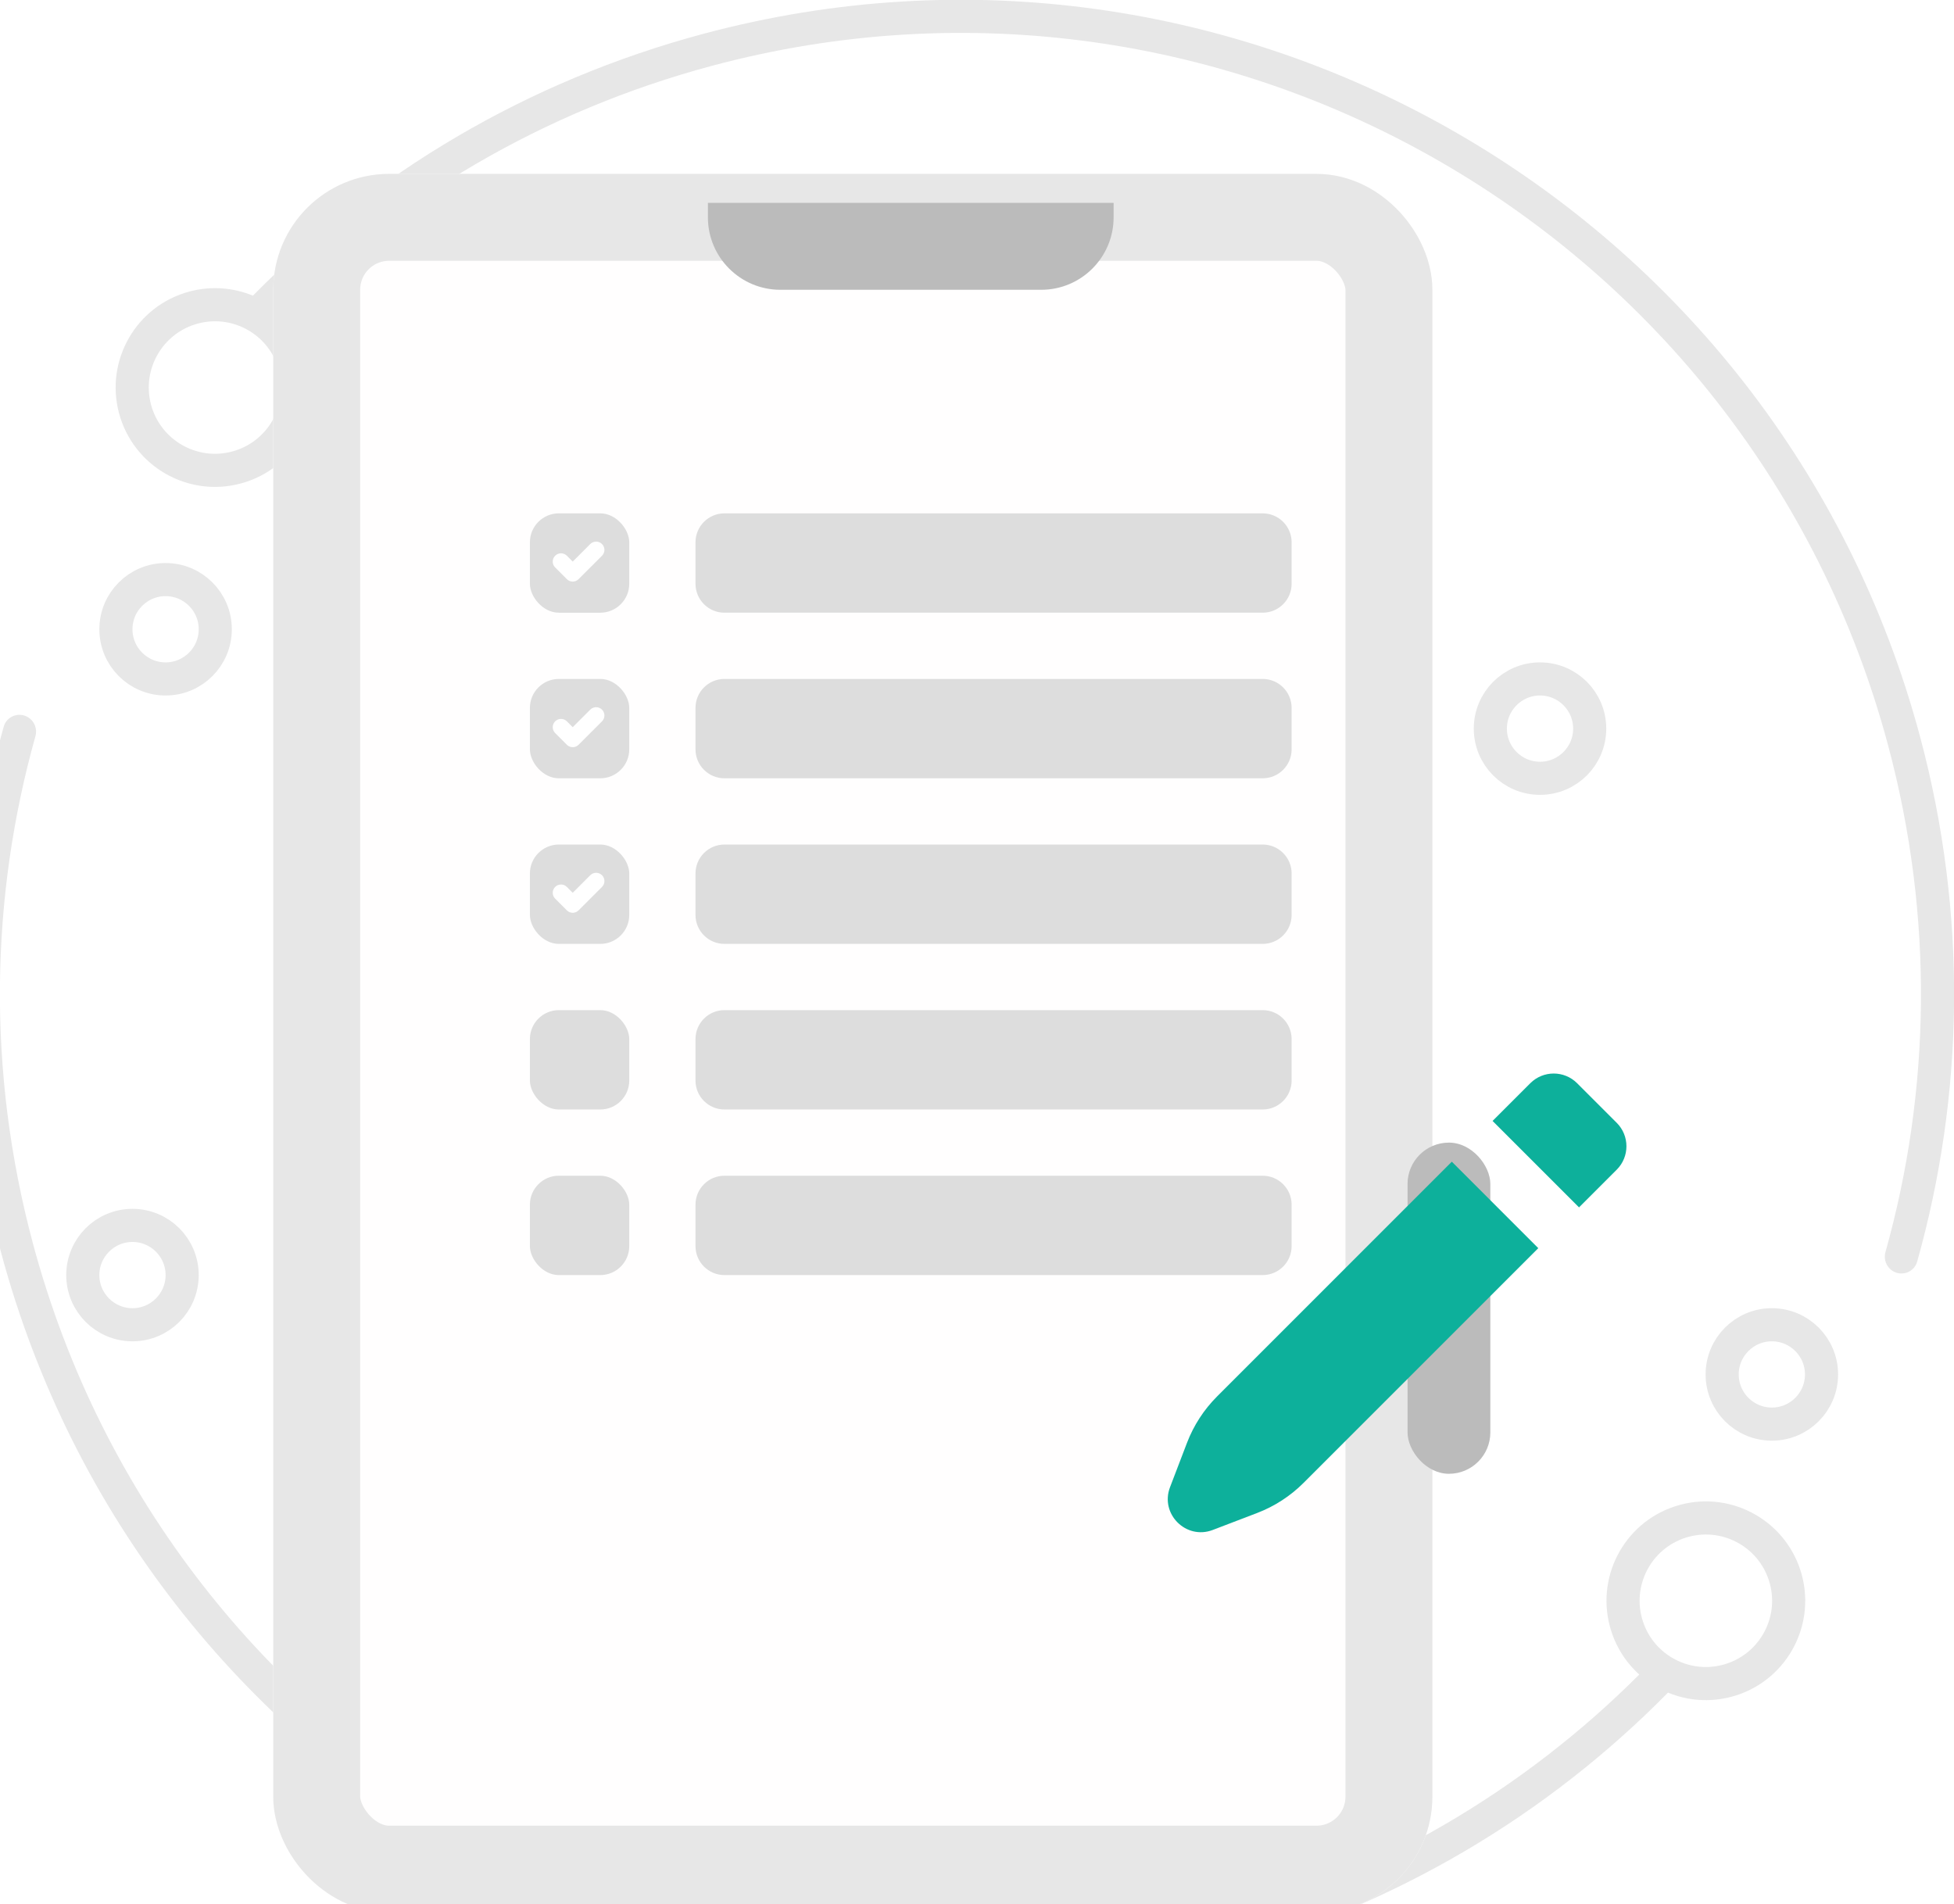
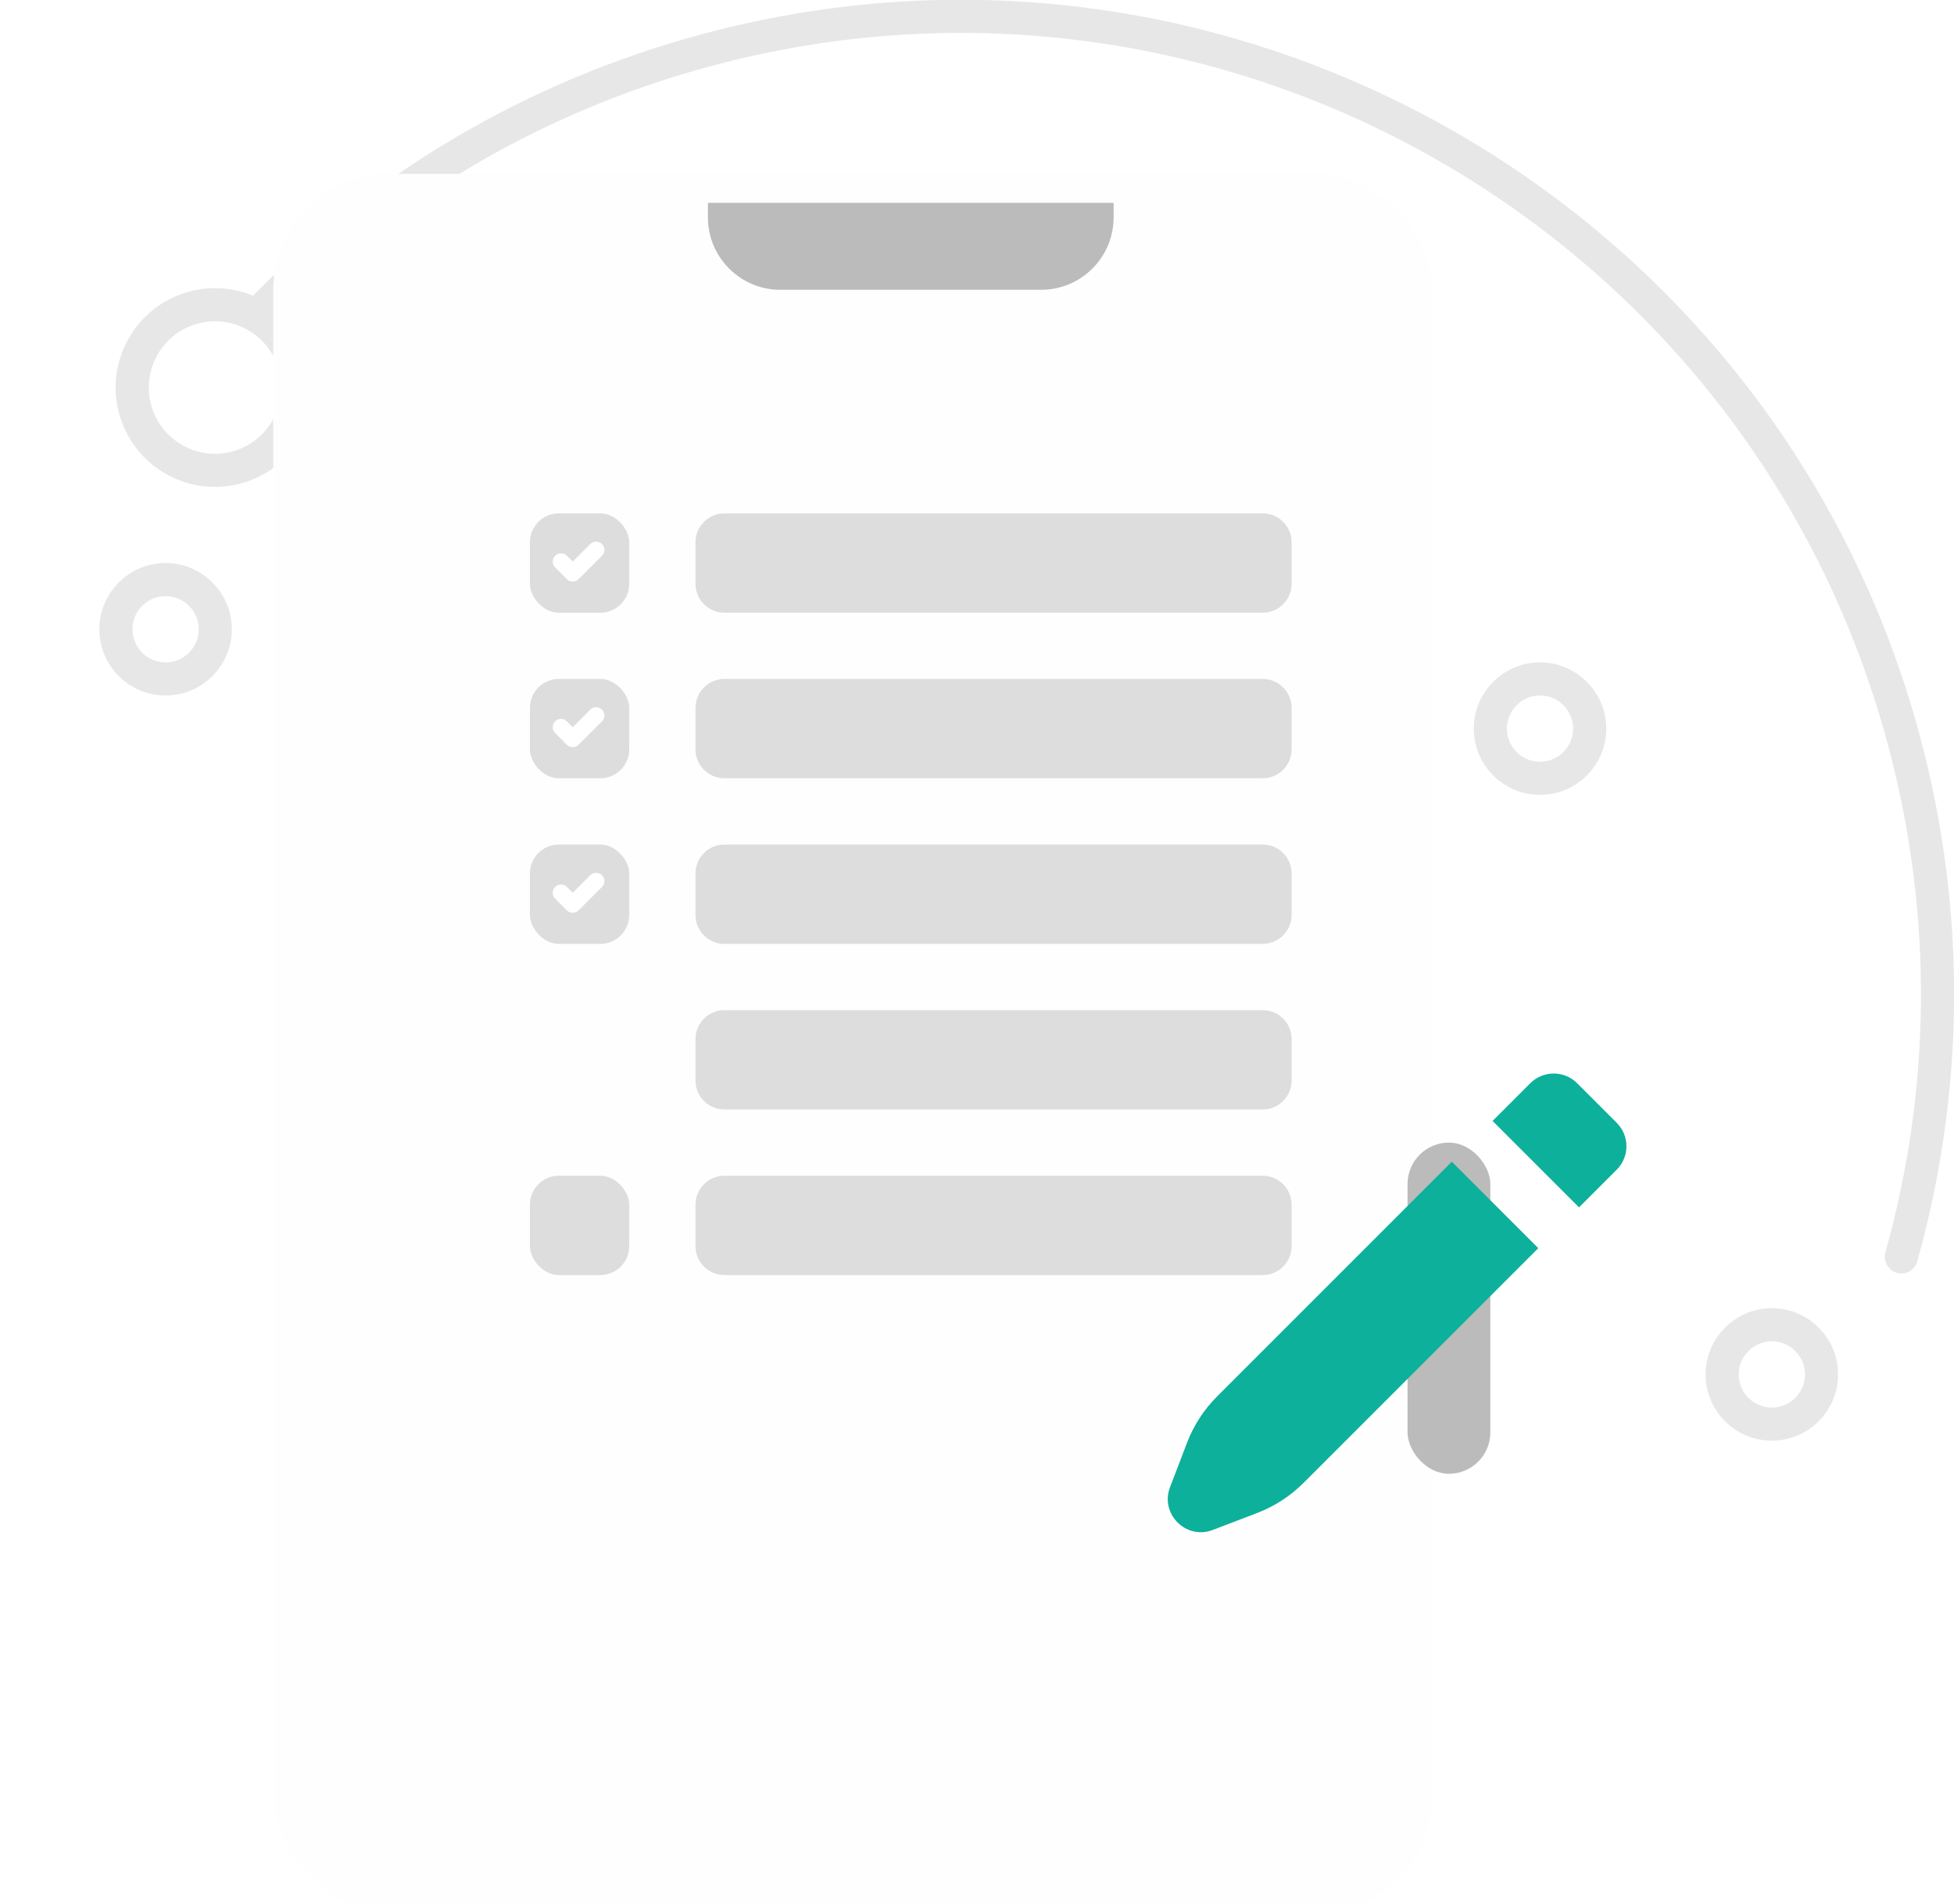
<svg xmlns="http://www.w3.org/2000/svg" width="118" height="115" viewBox="0 0 118 115" fill="none">
  <g id="Frame 1080" clip-path="url(#clip0_153_2663)">
    <g id="Group 59">
      <g id="Group 58">
        <path id="Union" fill-rule="evenodd" clip-rule="evenodd" d="M113.86 75.613C113.734 76.06 113.924 76.537 114.326 76.769C114.886 77.092 115.601 76.81 115.776 76.187C118.596 66.159 118.838 55.265 115.947 44.472C107.37 12.464 74.47 -6.531 42.462 2.046C31.764 4.912 22.52 10.496 15.272 17.855C14.096 17.369 12.757 17.252 11.432 17.607C8.231 18.465 6.332 21.755 7.189 24.956C8.047 28.156 11.337 30.056 14.538 29.198C17.739 28.34 19.638 25.05 18.781 21.85C18.469 20.688 17.837 19.698 17.006 18.948C23.964 11.988 32.79 6.708 42.98 3.978C73.921 -4.313 105.724 14.049 114.015 44.99C116.807 55.41 116.576 65.928 113.86 75.613ZM16.849 22.367C17.421 24.501 16.154 26.695 14.02 27.266C11.886 27.838 9.693 26.572 9.121 24.438C8.55 22.304 9.816 20.111 11.95 19.539C14.084 18.967 16.277 20.233 16.849 22.367Z" fill="#E7E7E7" />
-         <path id="Union_2" fill-rule="evenodd" clip-rule="evenodd" d="M2.14 44.457C2.266 44.01 2.076 43.534 1.674 43.302C1.114 42.978 0.399 43.261 0.224 43.883C-2.595 53.912 -2.838 64.806 0.054 75.598C8.63 107.606 41.53 126.601 73.538 118.025C84.236 115.158 93.481 109.574 100.728 102.215C101.904 102.701 103.244 102.818 104.568 102.463C107.769 101.606 109.668 98.316 108.811 95.115C107.953 91.914 104.663 90.014 101.462 90.872C98.261 91.73 96.362 95.02 97.22 98.221C97.531 99.382 98.163 100.373 98.994 101.122C92.036 108.082 83.21 113.362 73.021 116.093C42.08 124.383 10.276 106.022 1.986 75.081C-0.807 64.66 -0.576 54.142 2.14 44.457ZM99.151 97.703C98.58 95.569 99.846 93.376 101.98 92.804C104.114 92.232 106.307 93.499 106.879 95.632C107.451 97.766 106.184 99.96 104.05 100.531C101.917 101.103 99.723 99.837 99.151 97.703Z" fill="#E7E7E7" />
      </g>
      <circle id="Ellipse 60" cx="93" cy="44" r="3" stroke="#E7E7E7" stroke-width="2" />
-       <circle id="Ellipse 61" cx="8" cy="77" r="3" stroke="#E7E7E7" stroke-width="2" />
      <circle id="Ellipse 62" cx="107" cy="83" r="3" stroke="#E7E7E7" stroke-width="2" />
      <circle id="Ellipse 63" cx="10" cy="38" r="3" stroke="#E7E7E7" stroke-width="2" />
    </g>
    <g id="Group 48">
      <g id="Rectangle 303" filter="url(#filter0_d_153_2663)">
        <rect x="20" y="7" width="70" height="105" rx="7" fill="#FFFEFE" />
-         <rect x="22.625" y="9.625" width="64.75" height="99.75" rx="4.375" stroke="#E7E7E7" stroke-width="5.25" />
      </g>
      <path id="Rectangle 304" d="M42.75 12.25H67.25V13.125C67.25 15.541 65.291 17.5 62.875 17.5H47.125C44.709 17.5 42.75 15.541 42.75 13.125V12.25Z" fill="#BBBBBB" />
      <rect id="Rectangle 314" x="85" y="69" width="5" height="20" rx="2.5" fill="#BBBBBB" />
      <g id="Frame 1078">
        <g id="Frame 1073">
          <g id="Group 47">
            <rect id="Rectangle 306" x="32" y="31" width="6" height="6" rx="1.75" fill="#DDDDDD" />
            <path id="Union_3" fill-rule="evenodd" clip-rule="evenodd" d="M34.232 33.56C34.037 33.365 33.72 33.365 33.525 33.56V33.56C33.33 33.756 33.33 34.072 33.525 34.267L33.879 34.621L34.232 34.975C34.428 35.17 34.744 35.17 34.939 34.975L35.293 34.621L36.354 33.56C36.549 33.365 36.549 33.049 36.354 32.853V32.853C36.158 32.658 35.842 32.658 35.646 32.853L34.586 33.914L34.232 33.56Z" fill="white" />
          </g>
          <path id="Rectangle 305" d="M42 32.75C42 31.784 42.783 31 43.75 31H76.25C77.216 31 78 31.784 78 32.75V35.25C78 36.217 77.216 37 76.25 37H43.75C42.783 37 42 36.217 42 35.25V32.75Z" fill="#DDDDDD" />
        </g>
        <g id="Frame 1074">
          <g id="Group 47_2">
            <rect id="Rectangle 306_2" x="32" y="41" width="6" height="6" rx="1.75" fill="#DDDDDD" />
            <path id="Union_4" fill-rule="evenodd" clip-rule="evenodd" d="M34.232 43.56C34.037 43.365 33.72 43.365 33.525 43.56V43.56C33.33 43.756 33.33 44.072 33.525 44.267L33.879 44.621L34.232 44.975C34.428 45.17 34.744 45.17 34.939 44.975L35.293 44.621L36.354 43.56C36.549 43.365 36.549 43.049 36.354 42.853V42.853C36.158 42.658 35.842 42.658 35.646 42.853L34.586 43.914L34.232 43.56Z" fill="white" />
          </g>
          <path id="Rectangle 305_2" d="M42 42.75C42 41.783 42.783 41 43.75 41H76.25C77.216 41 78 41.783 78 42.75V45.25C78 46.217 77.216 47 76.25 47H43.75C42.783 47 42 46.217 42 45.25V42.75Z" fill="#DDDDDD" />
        </g>
        <g id="Frame 1075">
          <g id="Group 47_3">
            <rect id="Rectangle 306_3" x="32" y="51" width="6" height="6" rx="1.75" fill="#DDDDDD" />
            <path id="Union_5" fill-rule="evenodd" clip-rule="evenodd" d="M34.232 53.56C34.037 53.365 33.72 53.365 33.525 53.56V53.56C33.33 53.756 33.33 54.072 33.525 54.267L33.879 54.621L34.232 54.975C34.428 55.17 34.744 55.17 34.939 54.975L35.293 54.621L36.354 53.56C36.549 53.365 36.549 53.049 36.354 52.853V52.853C36.158 52.658 35.842 52.658 35.646 52.853L34.586 53.914L34.232 53.56Z" fill="white" />
          </g>
          <path id="Rectangle 305_3" d="M42 52.75C42 51.783 42.783 51 43.75 51H76.25C77.216 51 78 51.783 78 52.75V55.25C78 56.217 77.216 57 76.25 57H43.75C42.783 57 42 56.217 42 55.25V52.75Z" fill="#DDDDDD" />
        </g>
        <g id="Frame 1076">
          <g id="Group 47_4">
-             <rect id="Rectangle 306_4" x="32" y="61" width="6" height="6" rx="1.75" fill="#DDDDDD" />
-           </g>
+             </g>
          <path id="Rectangle 305_4" d="M42 62.75C42 61.783 42.783 61 43.75 61H76.25C77.216 61 78 61.783 78 62.75V65.25C78 66.216 77.216 67 76.25 67H43.75C42.783 67 42 66.216 42 65.25V62.75Z" fill="#DDDDDD" />
        </g>
        <g id="Frame 1077">
          <g id="Group 47_5">
            <rect id="Rectangle 306_5" x="32" y="71" width="6" height="6" rx="1.75" fill="#DDDDDD" />
          </g>
          <path id="Rectangle 305_5" d="M42 72.75C42 71.784 42.783 71 43.75 71H76.25C77.216 71 78 71.784 78 72.75V75.25C78 76.216 77.216 77 76.25 77H43.75C42.783 77 42 76.216 42 75.25V72.75Z" fill="#DDDDDD" />
        </g>
      </g>
      <g id="Subtract" filter="url(#filter1_d_153_2663)">
        <path fill-rule="evenodd" clip-rule="evenodd" d="M98.741 65.414C97.96 64.633 96.694 64.633 95.913 65.414L93.635 67.692L98.856 72.912L101.133 70.635C101.914 69.854 101.914 68.587 101.133 67.806L98.741 65.414ZM96.395 75.374L91.174 70.153L76.997 84.33C76.202 85.125 75.584 86.078 75.182 87.128L74.157 89.808C73.538 91.424 75.124 93.009 76.739 92.391L79.419 91.366C80.469 90.964 81.423 90.346 82.218 89.551L96.395 75.374Z" fill="#0DB09B" />
      </g>
    </g>
  </g>
  <defs>
    <filter id="filter0_d_153_2663" x="16.5" y="7" width="73.5" height="108.5" filterUnits="userSpaceOnUse" color-interpolation-filters="sRGB">
      <feFlood flood-opacity="0" result="BackgroundImageFix" />
      <feColorMatrix in="SourceAlpha" type="matrix" values="0 0 0 0 0 0 0 0 0 0 0 0 0 0 0 0 0 0 127 0" result="hardAlpha" />
      <feOffset dx="-3.5" dy="3.5" />
      <feComposite in2="hardAlpha" operator="out" />
      <feColorMatrix type="matrix" values="0 0 0 0 0.733 0 0 0 0 0.733 0 0 0 0 0.733 0 0 0 1 0" />
      <feBlend mode="normal" in2="BackgroundImageFix" result="effect1_dropShadow_153_2663" />
      <feBlend mode="normal" in="SourceGraphic" in2="effect1_dropShadow_153_2663" result="shape" />
    </filter>
    <filter id="filter1_d_153_2663" x="63.52" y="57.829" width="41.7" height="41.699" filterUnits="userSpaceOnUse" color-interpolation-filters="sRGB">
      <feFlood flood-opacity="0" result="BackgroundImageFix" />
      <feColorMatrix in="SourceAlpha" type="matrix" values="0 0 0 0 0 0 0 0 0 0 0 0 0 0 0 0 0 0 127 0" result="hardAlpha" />
      <feOffset dx="-3.5" />
      <feGaussianBlur stdDeviation="3.5" />
      <feComposite in2="hardAlpha" operator="out" />
      <feColorMatrix type="matrix" values="0 0 0 0 0 0 0 0 0 0 0 0 0 0 0 0 0 0 0.2 0" />
      <feBlend mode="normal" in2="BackgroundImageFix" result="effect1_dropShadow_153_2663" />
      <feBlend mode="normal" in="SourceGraphic" in2="effect1_dropShadow_153_2663" result="shape" />
    </filter>
    <clipPath id="clip0_153_2663">
      <rect width="120" height="120" fill="white" transform="translate(-2)" />
    </clipPath>
  </defs>
</svg>